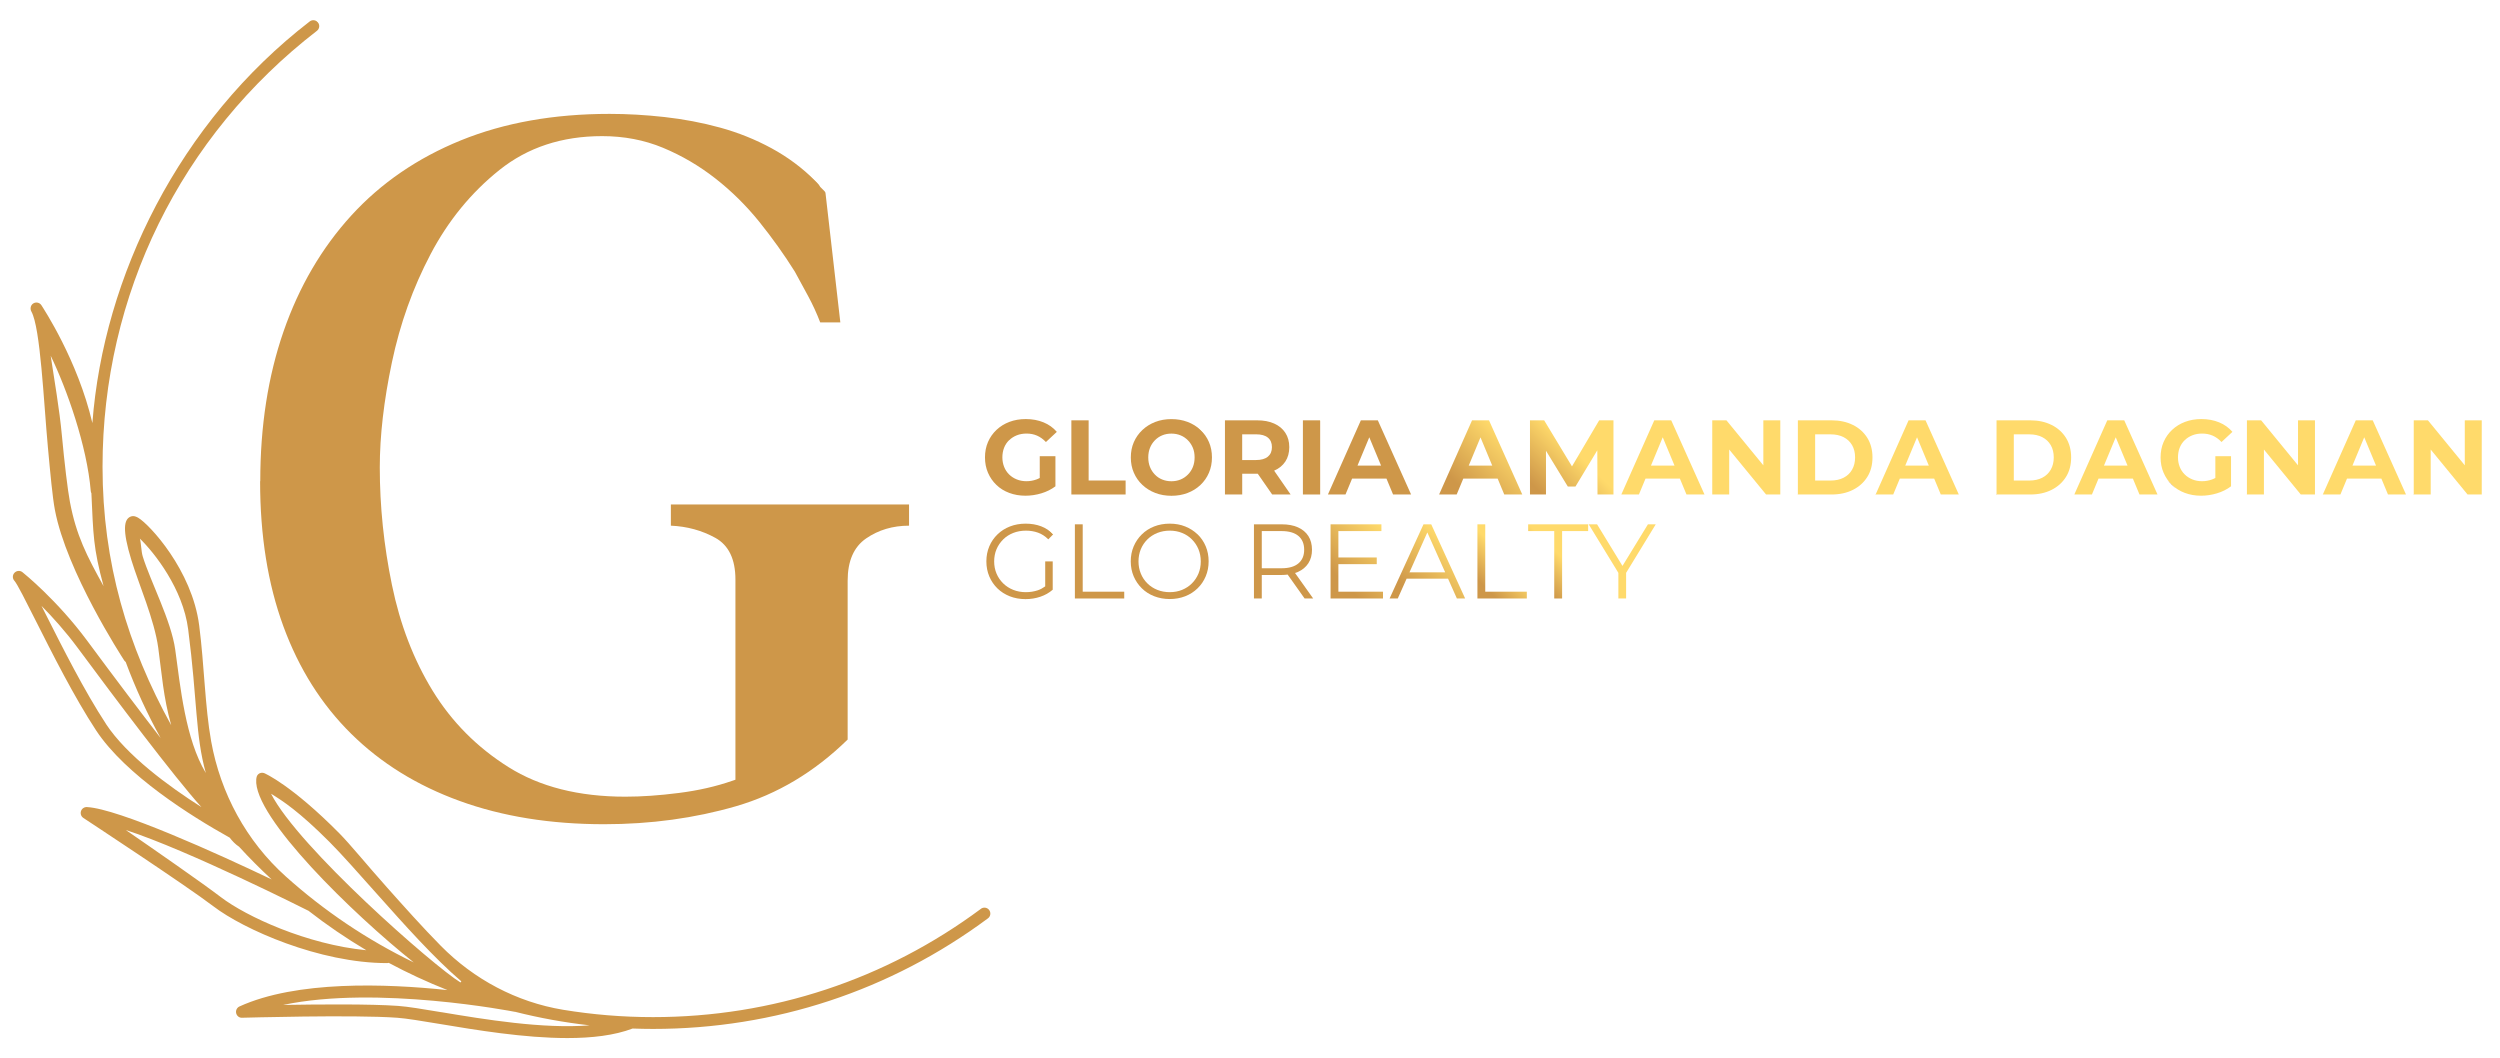
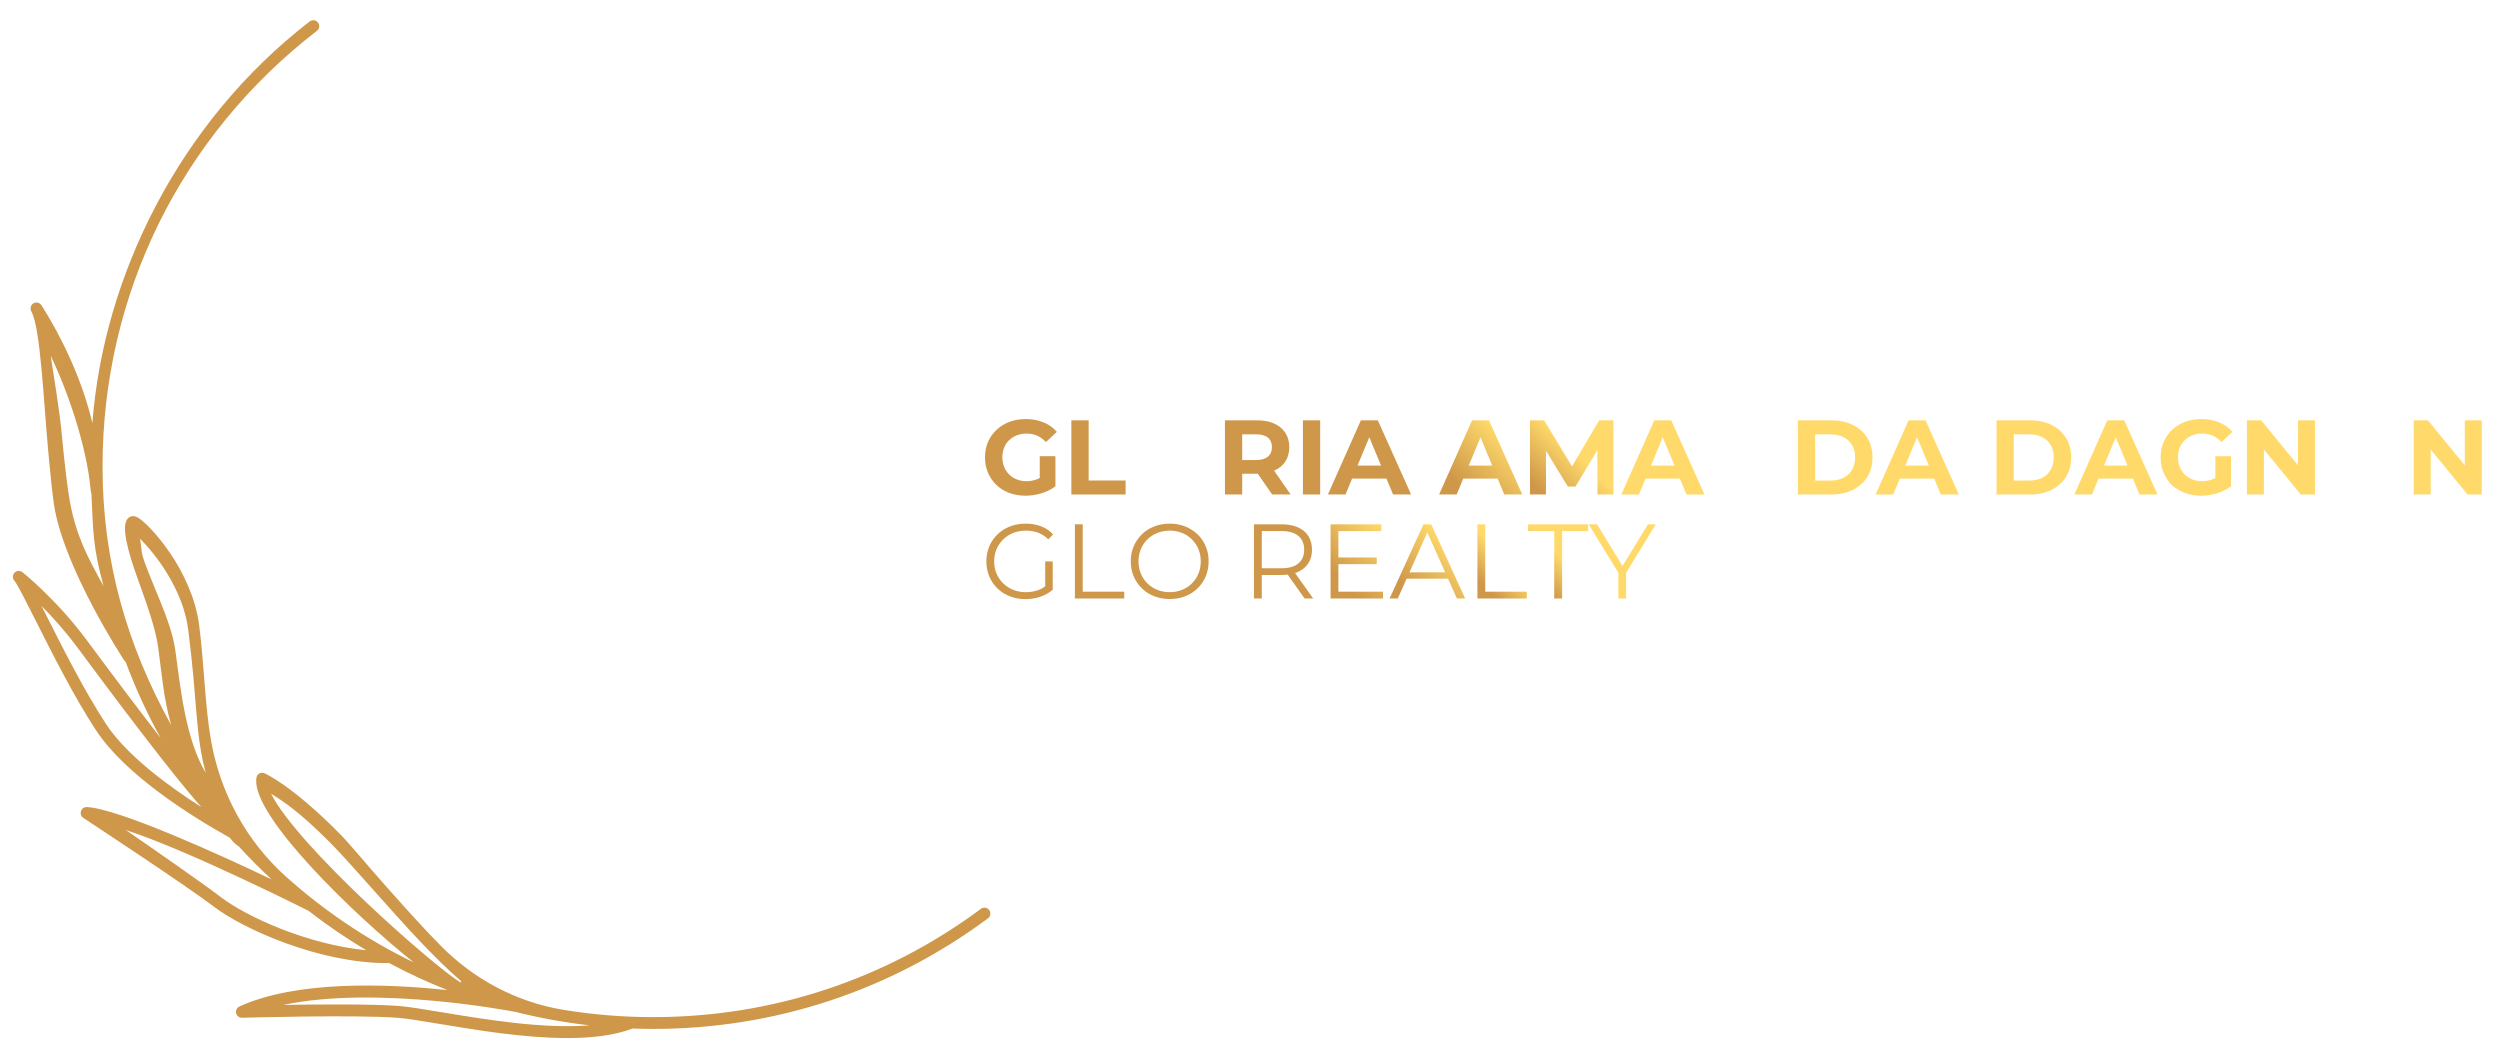
<svg xmlns="http://www.w3.org/2000/svg" xmlns:xlink="http://www.w3.org/1999/xlink" id="Capa_1" data-name="Capa 1" viewBox="0 0 632.72 267.81">
  <defs>
    <style>
      .cls-1 {
        fill: url(#Degradado_sin_nombre_46);
      }

      .cls-1, .cls-2, .cls-3, .cls-4, .cls-5, .cls-6, .cls-7, .cls-8, .cls-9, .cls-10, .cls-11, .cls-12, .cls-13, .cls-14, .cls-15, .cls-16, .cls-17, .cls-18, .cls-19, .cls-20, .cls-21, .cls-22, .cls-23, .cls-24, .cls-25, .cls-26, .cls-27, .cls-28, .cls-29 {
        stroke-width: 0px;
      }

      .cls-2 {
        fill: url(#Degradado_sin_nombre_55);
      }

      .cls-3 {
        fill: url(#Degradado_sin_nombre_36);
      }

      .cls-4 {
        fill: url(#Degradado_sin_nombre_14);
      }

      .cls-5 {
        fill: url(#Degradado_sin_nombre_48);
      }

      .cls-6 {
        fill: url(#Degradado_sin_nombre_33);
      }

      .cls-7 {
        fill: url(#Degradado_sin_nombre_44);
      }

      .cls-8 {
        fill: url(#Degradado_sin_nombre_40);
      }

      .cls-9 {
        fill: url(#Degradado_sin_nombre_14-2);
      }

      .cls-10 {
        fill: url(#Degradado_sin_nombre_52);
      }

      .cls-11 {
        fill: url(#Degradado_sin_nombre_35);
      }

      .cls-12 {
        fill: url(#Degradado_sin_nombre_14-3);
      }

      .cls-13 {
        fill: url(#Degradado_sin_nombre_49);
      }

      .cls-14 {
        fill: url(#Degradado_sin_nombre_53);
      }

      .cls-15 {
        fill: url(#Degradado_sin_nombre_39);
      }

      .cls-16 {
        fill: url(#Degradado_sin_nombre_45);
      }

      .cls-17 {
        fill: url(#Degradado_sin_nombre_37);
      }

      .cls-18 {
        fill: url(#Degradado_sin_nombre_51);
      }

      .cls-19 {
        fill: url(#Degradado_sin_nombre_50);
      }

      .cls-20 {
        fill: url(#Degradado_sin_nombre_56);
      }

      .cls-21 {
        fill: url(#Degradado_sin_nombre_47);
      }

      .cls-22 {
        fill: url(#Degradado_sin_nombre_38);
      }

      .cls-23 {
        fill: url(#Degradado_sin_nombre_31);
      }

      .cls-24 {
        fill: url(#Degradado_sin_nombre_42);
      }

      .cls-25 {
        fill: url(#Degradado_sin_nombre_43);
      }

      .cls-26 {
        fill: url(#Degradado_sin_nombre_57);
      }

      .cls-27 {
        fill: url(#Degradado_sin_nombre_32);
      }

      .cls-28 {
        fill: url(#Degradado_sin_nombre_54);
      }

      .cls-29 {
        fill: url(#Degradado_sin_nombre_34);
      }
    </style>
    <linearGradient id="Degradado_sin_nombre_46" data-name="Degradado sin nombre 46" x1="87.84" y1="184.67" x2="216.51" y2="56" gradientUnits="userSpaceOnUse">
      <stop offset="1" stop-color="#ce9749" />
      <stop offset="1" stop-color="#ffda6b" />
    </linearGradient>
    <linearGradient id="Degradado_sin_nombre_47" data-name="Degradado sin nombre 47" x1="252.53" y1="123.08" x2="266.91" y2="108.7" gradientUnits="userSpaceOnUse">
      <stop offset="1" stop-color="#ce9749" />
      <stop offset="1" stop-color="#ffda6b" />
    </linearGradient>
    <linearGradient id="Degradado_sin_nombre_48" data-name="Degradado sin nombre 48" x1="269.89" y1="123.89" x2="281.46" y2="112.32" gradientUnits="userSpaceOnUse">
      <stop offset="1" stop-color="#ce9749" />
      <stop offset="1" stop-color="#ffda6b" />
    </linearGradient>
    <linearGradient id="Degradado_sin_nombre_49" data-name="Degradado sin nombre 49" x1="289.32" y1="122.93" x2="303.64" y2="108.61" gradientUnits="userSpaceOnUse">
      <stop offset="1" stop-color="#ce9749" />
      <stop offset="1" stop-color="#ffda6b" />
    </linearGradient>
    <linearGradient id="Degradado_sin_nombre_50" data-name="Degradado sin nombre 50" x1="309.48" y1="124.62" x2="325.02" y2="109.08" gradientUnits="userSpaceOnUse">
      <stop offset="1" stop-color="#ce9749" />
      <stop offset="1" stop-color="#ffda6b" />
    </linearGradient>
    <linearGradient id="Degradado_sin_nombre_51" data-name="Degradado sin nombre 51" x1="326.15" y1="121.55" x2="337.72" y2="109.98" gradientUnits="userSpaceOnUse">
      <stop offset="1" stop-color="#ce9749" />
      <stop offset="1" stop-color="#ffda6b" />
    </linearGradient>
    <linearGradient id="Degradado_sin_nombre_52" data-name="Degradado sin nombre 52" x1="338.73" y1="127.81" x2="354.44" y2="112.11" gradientUnits="userSpaceOnUse">
      <stop offset="1" stop-color="#ce9749" />
      <stop offset="1" stop-color="#ffda6b" />
    </linearGradient>
    <linearGradient id="Degradado_sin_nombre_14" data-name="Degradado sin nombre 14" x1="366.87" y1="127.81" x2="382.57" y2="112.11" gradientUnits="userSpaceOnUse">
      <stop offset=".23" stop-color="#ce9749" />
      <stop offset="1" stop-color="#ffda6b" />
    </linearGradient>
    <linearGradient id="Degradado_sin_nombre_45" data-name="Degradado sin nombre 45" x1="387.81" y1="125.75" x2="407.76" y2="105.79" gradientUnits="userSpaceOnUse">
      <stop offset=".08" stop-color="#ce9749" />
      <stop offset=".56" stop-color="#ffda6b" />
    </linearGradient>
    <linearGradient id="Degradado_sin_nombre_40" data-name="Degradado sin nombre 40" x1="412.99" y1="127.81" x2="428.7" y2="112.11" gradientUnits="userSpaceOnUse">
      <stop offset="0" stop-color="#ce9749" />
      <stop offset="0" stop-color="#ffda6b" />
    </linearGradient>
    <linearGradient id="Degradado_sin_nombre_39" data-name="Degradado sin nombre 39" x1="432.96" y1="124.77" x2="450.96" y2="106.77" gradientUnits="userSpaceOnUse">
      <stop offset="0" stop-color="#ce9749" />
      <stop offset="0" stop-color="#ffda6b" />
    </linearGradient>
    <linearGradient id="Degradado_sin_nombre_38" data-name="Degradado sin nombre 38" x1="453.69" y1="123.82" x2="469.8" y2="107.71" gradientUnits="userSpaceOnUse">
      <stop offset="0" stop-color="#ce9749" />
      <stop offset="0" stop-color="#ffda6b" />
    </linearGradient>
    <linearGradient id="Degradado_sin_nombre_37" data-name="Degradado sin nombre 37" x1="477.36" y1="127.81" x2="493.06" y2="112.11" gradientUnits="userSpaceOnUse">
      <stop offset="0" stop-color="#ce9749" />
      <stop offset="0" stop-color="#ffda6b" />
    </linearGradient>
    <linearGradient id="Degradado_sin_nombre_36" data-name="Degradado sin nombre 36" x1="503.97" y1="123.82" x2="520.08" y2="107.71" gradientUnits="userSpaceOnUse">
      <stop offset="0" stop-color="#ce9749" />
      <stop offset="0" stop-color="#ffda6b" />
    </linearGradient>
    <linearGradient id="Degradado_sin_nombre_35" data-name="Degradado sin nombre 35" x1="527.64" y1="127.81" x2="543.35" y2="112.11" gradientUnits="userSpaceOnUse">
      <stop offset="0" stop-color="#ce9749" />
      <stop offset="0" stop-color="#ffda6b" />
    </linearGradient>
    <linearGradient id="Degradado_sin_nombre_34" data-name="Degradado sin nombre 34" x1="550.05" y1="123.08" x2="564.43" y2="108.7" gradientUnits="userSpaceOnUse">
      <stop offset="0" stop-color="#ce9749" />
      <stop offset="0" stop-color="#ffda6b" />
    </linearGradient>
    <linearGradient id="Degradado_sin_nombre_33" data-name="Degradado sin nombre 33" x1="568.29" y1="124.77" x2="586.28" y2="106.77" gradientUnits="userSpaceOnUse">
      <stop offset="0" stop-color="#ce9749" />
      <stop offset="0" stop-color="#ffda6b" />
    </linearGradient>
    <linearGradient id="Degradado_sin_nombre_31" data-name="Degradado sin nombre 31" x1="590.53" y1="127.81" x2="606.23" y2="112.11" gradientUnits="userSpaceOnUse">
      <stop offset="0" stop-color="#ce9749" />
      <stop offset="0" stop-color="#ffda6b" />
    </linearGradient>
    <linearGradient id="Degradado_sin_nombre_32" data-name="Degradado sin nombre 32" x1="610.5" y1="124.77" x2="628.49" y2="106.77" gradientUnits="userSpaceOnUse">
      <stop offset="0" stop-color="#ce9749" />
      <stop offset="0" stop-color="#ffda6b" />
    </linearGradient>
    <linearGradient id="Degradado_sin_nombre_53" data-name="Degradado sin nombre 53" x1="252.61" y1="149.08" x2="266.5" y2="135.19" gradientUnits="userSpaceOnUse">
      <stop offset="1" stop-color="#ce9749" />
      <stop offset="1" stop-color="#ffda6b" />
    </linearGradient>
    <linearGradient id="Degradado_sin_nombre_54" data-name="Degradado sin nombre 54" x1="270.47" y1="149.9" x2="280.85" y2="139.52" gradientUnits="userSpaceOnUse">
      <stop offset="1" stop-color="#ce9749" />
      <stop offset="1" stop-color="#ffda6b" />
    </linearGradient>
    <linearGradient id="Degradado_sin_nombre_55" data-name="Degradado sin nombre 55" x1="289.09" y1="149.03" x2="302.98" y2="135.14" gradientUnits="userSpaceOnUse">
      <stop offset="1" stop-color="#ce9749" />
      <stop offset="1" stop-color="#ffda6b" />
    </linearGradient>
    <linearGradient id="Degradado_sin_nombre_56" data-name="Degradado sin nombre 56" x1="316.41" y1="150.52" x2="331.29" y2="135.64" gradientUnits="userSpaceOnUse">
      <stop offset="1" stop-color="#ce9749" />
      <stop offset="1" stop-color="#ffda6b" />
    </linearGradient>
    <linearGradient id="Degradado_sin_nombre_14-2" data-name="Degradado sin nombre 14" x1="335.37" y1="150.09" x2="351.2" y2="134.27" xlink:href="#Degradado_sin_nombre_14" />
    <linearGradient id="Degradado_sin_nombre_14-3" data-name="Degradado sin nombre 14" x1="353.92" y1="153.7" x2="368.58" y2="139.05" xlink:href="#Degradado_sin_nombre_14" />
    <linearGradient id="Degradado_sin_nombre_44" data-name="Degradado sin nombre 44" x1="372.35" y1="149.9" x2="382.73" y2="139.52" gradientUnits="userSpaceOnUse">
      <stop offset=".23" stop-color="#ce9749" />
      <stop offset=".84" stop-color="#ffda6b" />
    </linearGradient>
    <linearGradient id="Degradado_sin_nombre_43" data-name="Degradado sin nombre 43" x1="387.52" y1="145.62" x2="401.19" y2="131.95" gradientUnits="userSpaceOnUse">
      <stop offset="0" stop-color="#ce9749" />
      <stop offset=".45" stop-color="#ffda6b" />
    </linearGradient>
    <linearGradient id="Degradado_sin_nombre_42" data-name="Degradado sin nombre 42" x1="403.51" y1="145.39" x2="417.63" y2="131.27" gradientUnits="userSpaceOnUse">
      <stop offset="0" stop-color="#ce9749" />
      <stop offset="0" stop-color="#ffda6b" />
    </linearGradient>
    <linearGradient id="Degradado_sin_nombre_57" data-name="Degradado sin nombre 57" x1="42.68" y1="239.67" x2="178.59" y2="103.75" gradientUnits="userSpaceOnUse">
      <stop offset="1" stop-color="#ce9749" />
      <stop offset="1" stop-color="#ffda6b" />
    </linearGradient>
  </defs>
-   <path class="cls-1" d="m65.83,121.8c0,13.76,1.96,25.99,5.89,36.71,3.93,10.72,9.65,19.78,17.15,27.19,7.5,7.41,16.65,13.09,27.46,17.01,10.8,3.93,23,5.89,36.57,5.89,11.79,0,22.91-1.52,33.36-4.55,10.45-3.04,19.87-8.66,28.27-16.88v-40.19c0-5,1.56-8.57,4.69-10.72,3.12-2.14,6.74-3.22,10.85-3.22v-5.36h-60.28v5.36c4.11.18,7.86,1.21,11.25,3.08,3.39,1.88,5.09,5.4,5.09,10.58v50.64l-.8.27c-4.11,1.43-8.62,2.46-13.53,3.08-4.91.63-9.42.94-13.53.94-11.79,0-21.66-2.5-29.6-7.5-7.95-5-14.33-11.43-19.16-19.29-4.82-7.86-8.26-16.79-10.31-26.79-2.06-10-3.08-19.91-3.08-29.74,0-8.04,1.03-16.92,3.08-26.66,2.05-9.73,5.31-18.84,9.78-27.33,4.46-8.48,10.27-15.58,17.42-21.3,7.14-5.71,15.81-8.57,25.99-8.57,5.53,0,10.67.98,15.41,2.95,4.73,1.97,9.15,4.55,13.26,7.77,4.11,3.21,7.81,6.88,11.12,10.98,3.3,4.11,6.3,8.31,8.98,12.59,1.07,1.97,2.19,4.02,3.35,6.16,1.16,2.14,2.19,4.38,3.08,6.7h5.09l-3.75-32.69c0-.18-.09-.36-.27-.54l-1.07-1.07c-.18-.36-.45-.71-.8-1.07l-.54-.54c-3.21-3.21-6.88-5.94-10.98-8.17-4.11-2.23-8.44-3.97-12.99-5.22-4.55-1.25-9.24-2.14-14.07-2.68-4.82-.54-9.47-.8-13.93-.8-14.11,0-26.66,2.24-37.64,6.7-10.98,4.47-20.23,10.81-27.73,19.02-7.5,8.22-13.22,18-17.15,29.34-3.93,11.35-5.89,23.98-5.89,37.91Z" />
  <path class="cls-21" d="m255.4,111.42c.55-.54,1.19-.95,1.94-1.25.75-.3,1.57-.44,2.47-.44.97,0,1.85.17,2.65.52s1.56.89,2.25,1.62l2.76-2.57c-.91-1.06-2.03-1.86-3.37-2.41-1.33-.55-2.83-.83-4.49-.83-1.5,0-2.88.24-4.13.71-1.25.47-2.34,1.15-3.27,2.02-.93.88-1.65,1.9-2.16,3.08-.51,1.18-.76,2.48-.76,3.89s.25,2.71.76,3.89c.51,1.18,1.22,2.21,2.13,3.08.91.88,1.99,1.55,3.25,2.02,1.25.47,2.62.71,4.1.71,1.34,0,2.68-.2,4.02-.6s2.53-1,3.57-1.78v-7.62h-3.97v5.51c-.29.15-.58.29-.87.39-.81.29-1.65.43-2.51.43s-1.71-.15-2.45-.46c-.74-.3-1.39-.72-1.93-1.26-.55-.54-.97-1.18-1.26-1.92-.29-.74-.44-1.54-.44-2.4s.15-1.71.44-2.44c.29-.73.71-1.37,1.26-1.9Z" />
  <polygon class="cls-5" points="275.52 106.38 271.15 106.38 271.15 125.15 284.88 125.15 284.88 121.61 275.52 121.61 275.52 106.38" />
-   <path class="cls-13" d="m303.82,108.8c-.93-.88-2.02-1.55-3.26-2.02-1.24-.47-2.61-.71-4.09-.71s-2.85.24-4.09.72c-1.24.48-2.33,1.16-3.26,2.04-.93.88-1.65,1.9-2.16,3.07-.51,1.17-.76,2.46-.76,3.88s.25,2.68.76,3.86c.51,1.18,1.23,2.21,2.16,3.08.93.88,2.02,1.56,3.27,2.04,1.25.48,2.62.72,4.1.72s2.82-.24,4.06-.71c1.24-.47,2.33-1.15,3.26-2.02.93-.88,1.65-1.91,2.16-3.1.51-1.19.76-2.48.76-3.88s-.25-2.71-.76-3.89c-.51-1.18-1.23-2.21-2.16-3.08Zm-1.92,9.4c-.29.72-.71,1.36-1.25,1.9-.54.55-1.16.97-1.86,1.26-.71.29-1.48.44-2.32.44s-1.62-.15-2.33-.44c-.72-.29-1.34-.71-1.86-1.26-.53-.55-.94-1.18-1.23-1.9s-.44-1.53-.44-2.43.15-1.7.44-2.43.71-1.36,1.23-1.9c.53-.54,1.15-.97,1.86-1.26.71-.3,1.49-.44,2.33-.44s1.61.15,2.32.44c.71.29,1.33.72,1.86,1.26.54.55.95,1.18,1.25,1.9.3.72.44,1.53.44,2.43s-.15,1.7-.44,2.43Z" />
  <path class="cls-19" d="m318.32,119.89l3.65,5.26h4.67l-4.18-6.04s.02,0,.03,0c1.22-.53,2.15-1.3,2.82-2.31.66-1.01.99-2.22.99-3.63s-.33-2.6-.99-3.62c-.66-1.02-1.6-1.8-2.82-2.35-1.22-.55-2.66-.82-4.34-.82h-8.13v18.77h4.37v-5.26h3.75c.06,0,.12,0,.19,0Zm-3.94-3.45v-6.52h3.51c1.32,0,2.32.28,3,.84.68.56,1.02,1.36,1.02,2.4s-.34,1.84-1.02,2.41c-.68.57-1.68.86-3,.86h-3.51Z" />
  <rect class="cls-18" x="329.75" y="106.38" width="4.37" height="18.77" />
  <path class="cls-10" d="m357.13,125.15l-8.42-18.77h-4.29l-8.34,18.77h4.45l1.67-4.02h8.7l1.67,4.02h4.56Zm-13.56-7.32l2.98-7.16,2.98,7.16h-5.95Z" />
  <path class="cls-4" d="m370.34,121.13h8.7l1.67,4.02h4.56l-8.42-18.77h-4.29l-8.34,18.77h4.45l1.67-4.02Zm4.35-10.45l2.98,7.16h-5.95l2.98-7.16Z" />
  <polygon class="cls-16" points="391.27 114.08 396.8 123.14 398.73 123.14 404.26 113.96 404.31 125.15 408.35 125.15 408.35 106.38 404.73 106.38 397.85 118.04 390.81 106.38 387.22 106.38 387.22 125.15 391.27 125.15 391.27 114.08" />
  <path class="cls-8" d="m418.68,106.38l-8.34,18.77h4.45l1.67-4.02h8.7l1.67,4.02h4.56l-8.42-18.77h-4.29Zm-.84,11.45l2.98-7.16,2.98,7.16h-5.95Z" />
-   <polygon class="cls-15" points="446.28 117.77 436.94 106.38 433.35 106.38 433.35 125.15 437.64 125.15 437.64 113.77 446.97 125.15 450.57 125.15 450.57 106.38 446.28 106.38 446.28 117.77" />
  <path class="cls-22" d="m468.94,107.55c-1.55-.78-3.35-1.17-5.39-1.17h-8.53v18.77h8.53c2.04,0,3.84-.39,5.39-1.17,1.56-.78,2.77-1.87,3.65-3.27.88-1.4,1.31-3.05,1.31-4.95s-.44-3.54-1.31-4.95c-.88-1.4-2.09-2.49-3.65-3.27Zm-.2,11.32c-.51.89-1.22,1.56-2.15,2.04-.92.47-2.01.71-3.26.71h-3.94v-11.69h3.94c1.25,0,2.34.24,3.26.71.92.47,1.64,1.15,2.15,2.02.51.88.76,1.91.76,3.11s-.25,2.21-.76,3.1Z" />
  <path class="cls-17" d="m483.04,106.38l-8.34,18.77h4.45l1.67-4.02h8.7l1.67,4.02h4.56l-8.42-18.77h-4.29Zm-.84,11.45l2.98-7.16,2.98,7.16h-5.95Z" />
  <path class="cls-3" d="m519.22,107.55c-1.55-.78-3.35-1.17-5.39-1.17h-8.53v18.77h8.53c2.04,0,3.84-.39,5.39-1.17,1.56-.78,2.77-1.87,3.65-3.27.88-1.4,1.31-3.05,1.31-4.95s-.44-3.54-1.31-4.95c-.88-1.4-2.09-2.49-3.65-3.27Zm-.2,11.32c-.51.89-1.22,1.56-2.15,2.04-.92.47-2.01.71-3.26.71h-3.94v-11.69h3.94c1.25,0,2.34.24,3.26.71.92.47,1.64,1.15,2.15,2.02.51.88.76,1.91.76,3.11s-.25,2.21-.76,3.1Z" />
  <path class="cls-11" d="m533.33,106.38l-8.34,18.77h4.45l1.67-4.02h8.7l1.67,4.02h4.56l-8.42-18.77h-4.29Zm-.84,11.45l2.98-7.16,2.98,7.16h-5.95Z" />
  <path class="cls-29" d="m552.92,111.42c.54-.54,1.19-.95,1.94-1.25.75-.3,1.57-.44,2.47-.44.97,0,1.85.17,2.66.52s1.56.89,2.25,1.62l2.76-2.57c-.91-1.06-2.03-1.86-3.37-2.41-1.33-.55-2.83-.83-4.49-.83-1.5,0-2.88.24-4.13.71-1.25.47-2.34,1.15-3.27,2.02s-1.65,1.9-2.16,3.08c-.51,1.18-.76,2.48-.76,3.89s.25,2.71.76,3.89c.51,1.18,1.22,2.21,2.13,3.08s1.99,1.55,3.25,2.02c1.25.47,2.62.71,4.1.71,1.34,0,2.68-.2,4.02-.6s2.53-1,3.57-1.78v-7.62h-3.97v5.51c-.29.15-.58.29-.87.39-.81.29-1.65.43-2.51.43s-1.71-.15-2.45-.46-1.39-.72-1.93-1.26c-.55-.54-.97-1.18-1.26-1.92-.29-.74-.44-1.54-.44-2.4s.15-1.71.44-2.44c.29-.73.71-1.37,1.26-1.9Z" />
  <polygon class="cls-6" points="581.6 117.77 572.27 106.38 568.67 106.38 568.67 125.15 572.97 125.15 572.97 113.77 582.3 125.15 585.89 125.15 585.89 106.38 581.6 106.38 581.6 117.77" />
-   <path class="cls-23" d="m596.22,106.38l-8.34,18.77h4.45l1.67-4.02h8.7l1.67,4.02h4.56l-8.42-18.77h-4.29Zm-.84,11.45l2.98-7.16,2.98,7.16h-5.95Z" />
  <polygon class="cls-27" points="623.81 106.38 623.81 117.77 614.48 106.38 610.89 106.38 610.89 125.15 615.18 125.15 615.18 113.77 624.51 125.15 628.1 125.15 628.1 106.38 623.81 106.38" />
  <path class="cls-14" d="m253.89,136.52c.72-.71,1.57-1.25,2.55-1.64.97-.38,2.04-.58,3.21-.58,1.09,0,2.11.17,3.06.51.95.34,1.81.9,2.6,1.69l1.23-1.26c-.84-.91-1.86-1.59-3.04-2.04-1.19-.45-2.5-.67-3.93-.67s-2.75.24-3.96.71c-1.21.47-2.26,1.14-3.15,2-.89.86-1.59,1.87-2.08,3.03-.49,1.16-.74,2.43-.74,3.81s.25,2.65.74,3.81c.49,1.16,1.18,2.17,2.06,3.03.88.86,1.93,1.52,3.14,2,1.21.47,2.52.71,3.96.71,1.31,0,2.56-.2,3.75-.6,1.2-.4,2.24-1,3.14-1.78v-7.16h-1.9v6.31c-.59.43-1.21.77-1.86.99-.96.32-1.97.48-3.04.48-1.14,0-2.2-.19-3.18-.58s-1.82-.93-2.55-1.64c-.72-.71-1.29-1.53-1.69-2.48-.4-.95-.6-1.98-.6-3.08s.2-2.16.6-3.1c.4-.94.97-1.76,1.69-2.47Z" />
  <polygon class="cls-28" points="274.02 132.7 272.04 132.7 272.04 151.47 284.53 151.47 284.53 149.75 274.02 149.75 274.02 132.7" />
  <path class="cls-2" d="m303.08,135.24c-.88-.86-1.93-1.52-3.12-2s-2.5-.71-3.92-.71-2.74.24-3.94.71-2.24,1.14-3.12,2.01c-.89.87-1.57,1.88-2.06,3.03-.49,1.15-.74,2.42-.74,3.79s.25,2.64.74,3.79c.49,1.15,1.18,2.16,2.06,3.03.88.87,1.93,1.54,3.14,2.01,1.21.47,2.52.71,3.93.71s2.72-.24,3.92-.71c1.2-.47,2.24-1.14,3.12-2,.89-.86,1.57-1.87,2.06-3.03s.74-2.43.74-3.81-.25-2.65-.74-3.81c-.49-1.16-1.18-2.17-2.06-3.03Zm.23,9.94c-.39.94-.94,1.76-1.65,2.47s-1.54,1.25-2.49,1.64-2,.58-3.12.58-2.17-.19-3.14-.58-1.81-.93-2.52-1.64c-.72-.71-1.27-1.53-1.66-2.48-.39-.95-.59-1.98-.59-3.08s.2-2.16.59-3.1c.39-.94.95-1.76,1.66-2.47.71-.71,1.56-1.25,2.52-1.64.97-.38,2.01-.58,3.14-.58s2.17.19,3.12.58c.96.38,1.79.93,2.49,1.64.71.71,1.26,1.53,1.65,2.47.39.94.59,1.97.59,3.1s-.2,2.16-.59,3.1Z" />
  <path class="cls-20" d="m328.49,144.75c1.14-.51,2.02-1.24,2.64-2.2.62-.96.92-2.1.92-3.42s-.31-2.52-.92-3.47c-.62-.96-1.5-1.69-2.64-2.2-1.14-.51-2.51-.76-4.1-.76h-7.03v18.77h1.98v-5.95h5.04c.53,0,1.03-.04,1.51-.1l4.29,6.05h2.17l-4.59-6.45c.25-.08.5-.17.73-.27Zm-4.16-.93h-4.99v-9.41h4.99c1.88,0,3.3.41,4.28,1.23.97.82,1.46,1.98,1.46,3.49s-.49,2.64-1.46,3.46c-.97.82-2.4,1.23-4.28,1.23Z" />
  <polygon class="cls-9" points="338.73 142.78 348.44 142.78 348.44 141.09 338.73 141.09 338.73 134.41 349.62 134.41 349.62 132.7 336.75 132.7 336.75 151.47 350.02 151.47 350.02 149.75 338.73 149.75 338.73 142.78" />
  <path class="cls-12" d="m360.27,132.7l-8.58,18.77h2.07l2.24-5.02h10.48l2.24,5.02h2.09l-8.58-18.77h-1.96Zm-3.55,12.15l4.52-10.1,4.52,10.1h-9.04Z" />
  <polygon class="cls-7" points="375.9 132.7 373.92 132.7 373.92 151.47 386.42 151.47 386.42 149.75 375.9 149.75 375.9 132.7" />
  <polygon class="cls-25" points="386.76 134.41 393.36 134.41 393.36 151.47 395.35 151.47 395.35 134.41 401.94 134.41 401.94 132.7 386.76 132.7 386.76 134.41" />
  <polygon class="cls-24" points="410.63 143.23 404.2 132.7 402.08 132.7 409.59 144.98 409.59 151.47 411.55 151.47 411.55 144.98 419.05 132.7 417.07 132.7 410.63 143.23" />
  <path class="cls-26" d="m248.25,230.02c-24.13,17.92-52.83,27.4-82.98,27.4-7.75,0-15.35-.64-22.76-1.86-11.76-1.95-22.56-7.69-30.93-16.17-4.65-4.71-9.37-10.01-13.64-14.8-5.21-5.85-9.33-10.93-12.03-13.66-12.08-12.22-18.89-15.22-19.09-15.28-.48-.16-1.02-.07-1.42.26-.4.32-.5.83-.55,1.34-.79,9.52,24.64,34.21,39.87,46.33-11.82-5.73-22.72-13.08-32.4-21.77-9.96-8.94-16.51-21.03-18.88-34.2-1.58-8.8-1.73-19.25-3.03-29.34-1.81-14.02-12.62-25.58-15.42-27.22-.33-.19-1.09-.64-1.92-.31-1.68.67-2.2,3.24.17,10.97,1.92,6.26,5.83,15.14,6.81,22.25.9,6.52,1.26,12.4,3.28,19.58-10.99-19.91-17.38-41.09-17.38-65.4,0-43.51,19.78-83.73,54.26-110.34.66-.51.78-1.45.27-2.1-.51-.66-1.45-.78-2.1-.27C45.32,30.93,26.2,69.95,23.38,107.07c-3.72-15.93-12.43-29.05-12.88-29.79-.45-.73-1.43-.94-2.14-.44-.63.44-.79,1.33-.42,2,2.31,4.13,3.11,22.8,4.19,34.44.62,6.73,1.16,12.55,1.76,15.75,2.95,15.65,16.96,37.21,17.55,38.12.1.15.23.27.37.38,2.48,6.67,5.44,13.11,8.85,19.26-5.21-6.73-11.53-15.09-18.6-24.64-7.61-10.27-16.02-17.05-16.37-17.33-.61-.49-1.5-.42-2.03.15-.54.57-.54,1.46,0,2.04.69.75,2.95,5.25,5.35,10.01,4.13,8.2,9.79,19.44,15.3,27.82,7.48,11.37,24.23,21.81,33.56,27.01.1.06.18.1.25.14.71.92,1.45,1.67,2.26,2.22.03.02.06.02.08.04,2.65,2.89,5.42,5.67,8.3,8.33-13.56-6.5-38.82-17.92-46.76-18.32-.68-.03-1.28.38-1.5,1.02-.21.64.02,1.34.58,1.72.23.16,25.9,17.01,32.99,22.42,7.57,5.78,26.77,14.33,43.92,14.33.14,0,.27-.03.4-.06,4.8,2.57,9.76,4.87,14.86,6.89-15.65-1.66-38.19-2.44-52.64,4.14-.65.3-1,1.01-.84,1.7s.76,1.2,1.5,1.16c.28,0,28.06-.81,39.26,0,2.37.17,6.23.82,10.7,1.56,9.22,1.54,21.43,3.58,32.37,3.58,6.16,0,11.91-.66,16.5-2.41,1.72.06,3.44.1,5.17.1,30.8,0,60.11-9.68,84.77-27.99.67-.49.8-1.43.31-2.1-.49-.67-1.43-.8-2.1-.31ZM17.7,127.05c-.58-3.06-1.4-10.02-2.02-16.67-.66-7.13-1.93-14.07-2.85-20.34,4.12,8.49,9.19,22.86,10.14,34.24.02.2.07.38.16.55.49,10.5.43,13.72,3.08,23.51-4.25-7.69-6.9-12.79-8.51-21.29Zm9.11,56.14c-5.42-8.24-11.03-19.39-15.13-27.52-.42-.83-.81-1.61-1.18-2.33,2.77,2.8,6.05,6.42,9.15,10.61,9.36,12.64,24.34,32.57,31.33,40.32-8.29-5.27-18.89-13.04-24.18-21.07Zm17.54-18.75c-1.01-7.35-6.28-17.28-8.23-23.63-.39-1.28-.39-3.36-.72-4.49,3.67,3.55,10.9,12.69,12.22,22.94,2.36,18.26,1.79,26.77,4.47,36.37-5.15-8.51-6.45-21.84-7.74-31.19Zm11.53,62.6c-4.75-3.62-16.57-11.83-24.05-16.98,15.98,5.2,45.72,20.19,46.08,20.37.04.02.09.03.13.05,4.66,3.63,9.56,6.97,14.66,10.01-14.95-1.44-30.34-8.5-36.82-13.45Zm12.73-26.14c2.91,1.76,7.1,4.5,14.76,12.17,3.09,3.1,7.21,7.76,12.33,13.51,6.54,7.34,14.1,15.83,21.06,21.79-.14.18-.08.11-.22.28-6.78-4.13-41.03-34.2-47.94-47.76Zm43.11,55.28c-4.73-.79-8.47-1.42-10.98-1.6-6.98-.5-19.91-.4-29.1-.24,23.81-5.04,58.2,1.65,58.6,1.73.05,0,.09,0,.14.01,6.14,1.55,12.43,2.7,18.85,3.42-11.8.96-26.74-1.53-37.51-3.33Z" />
</svg>